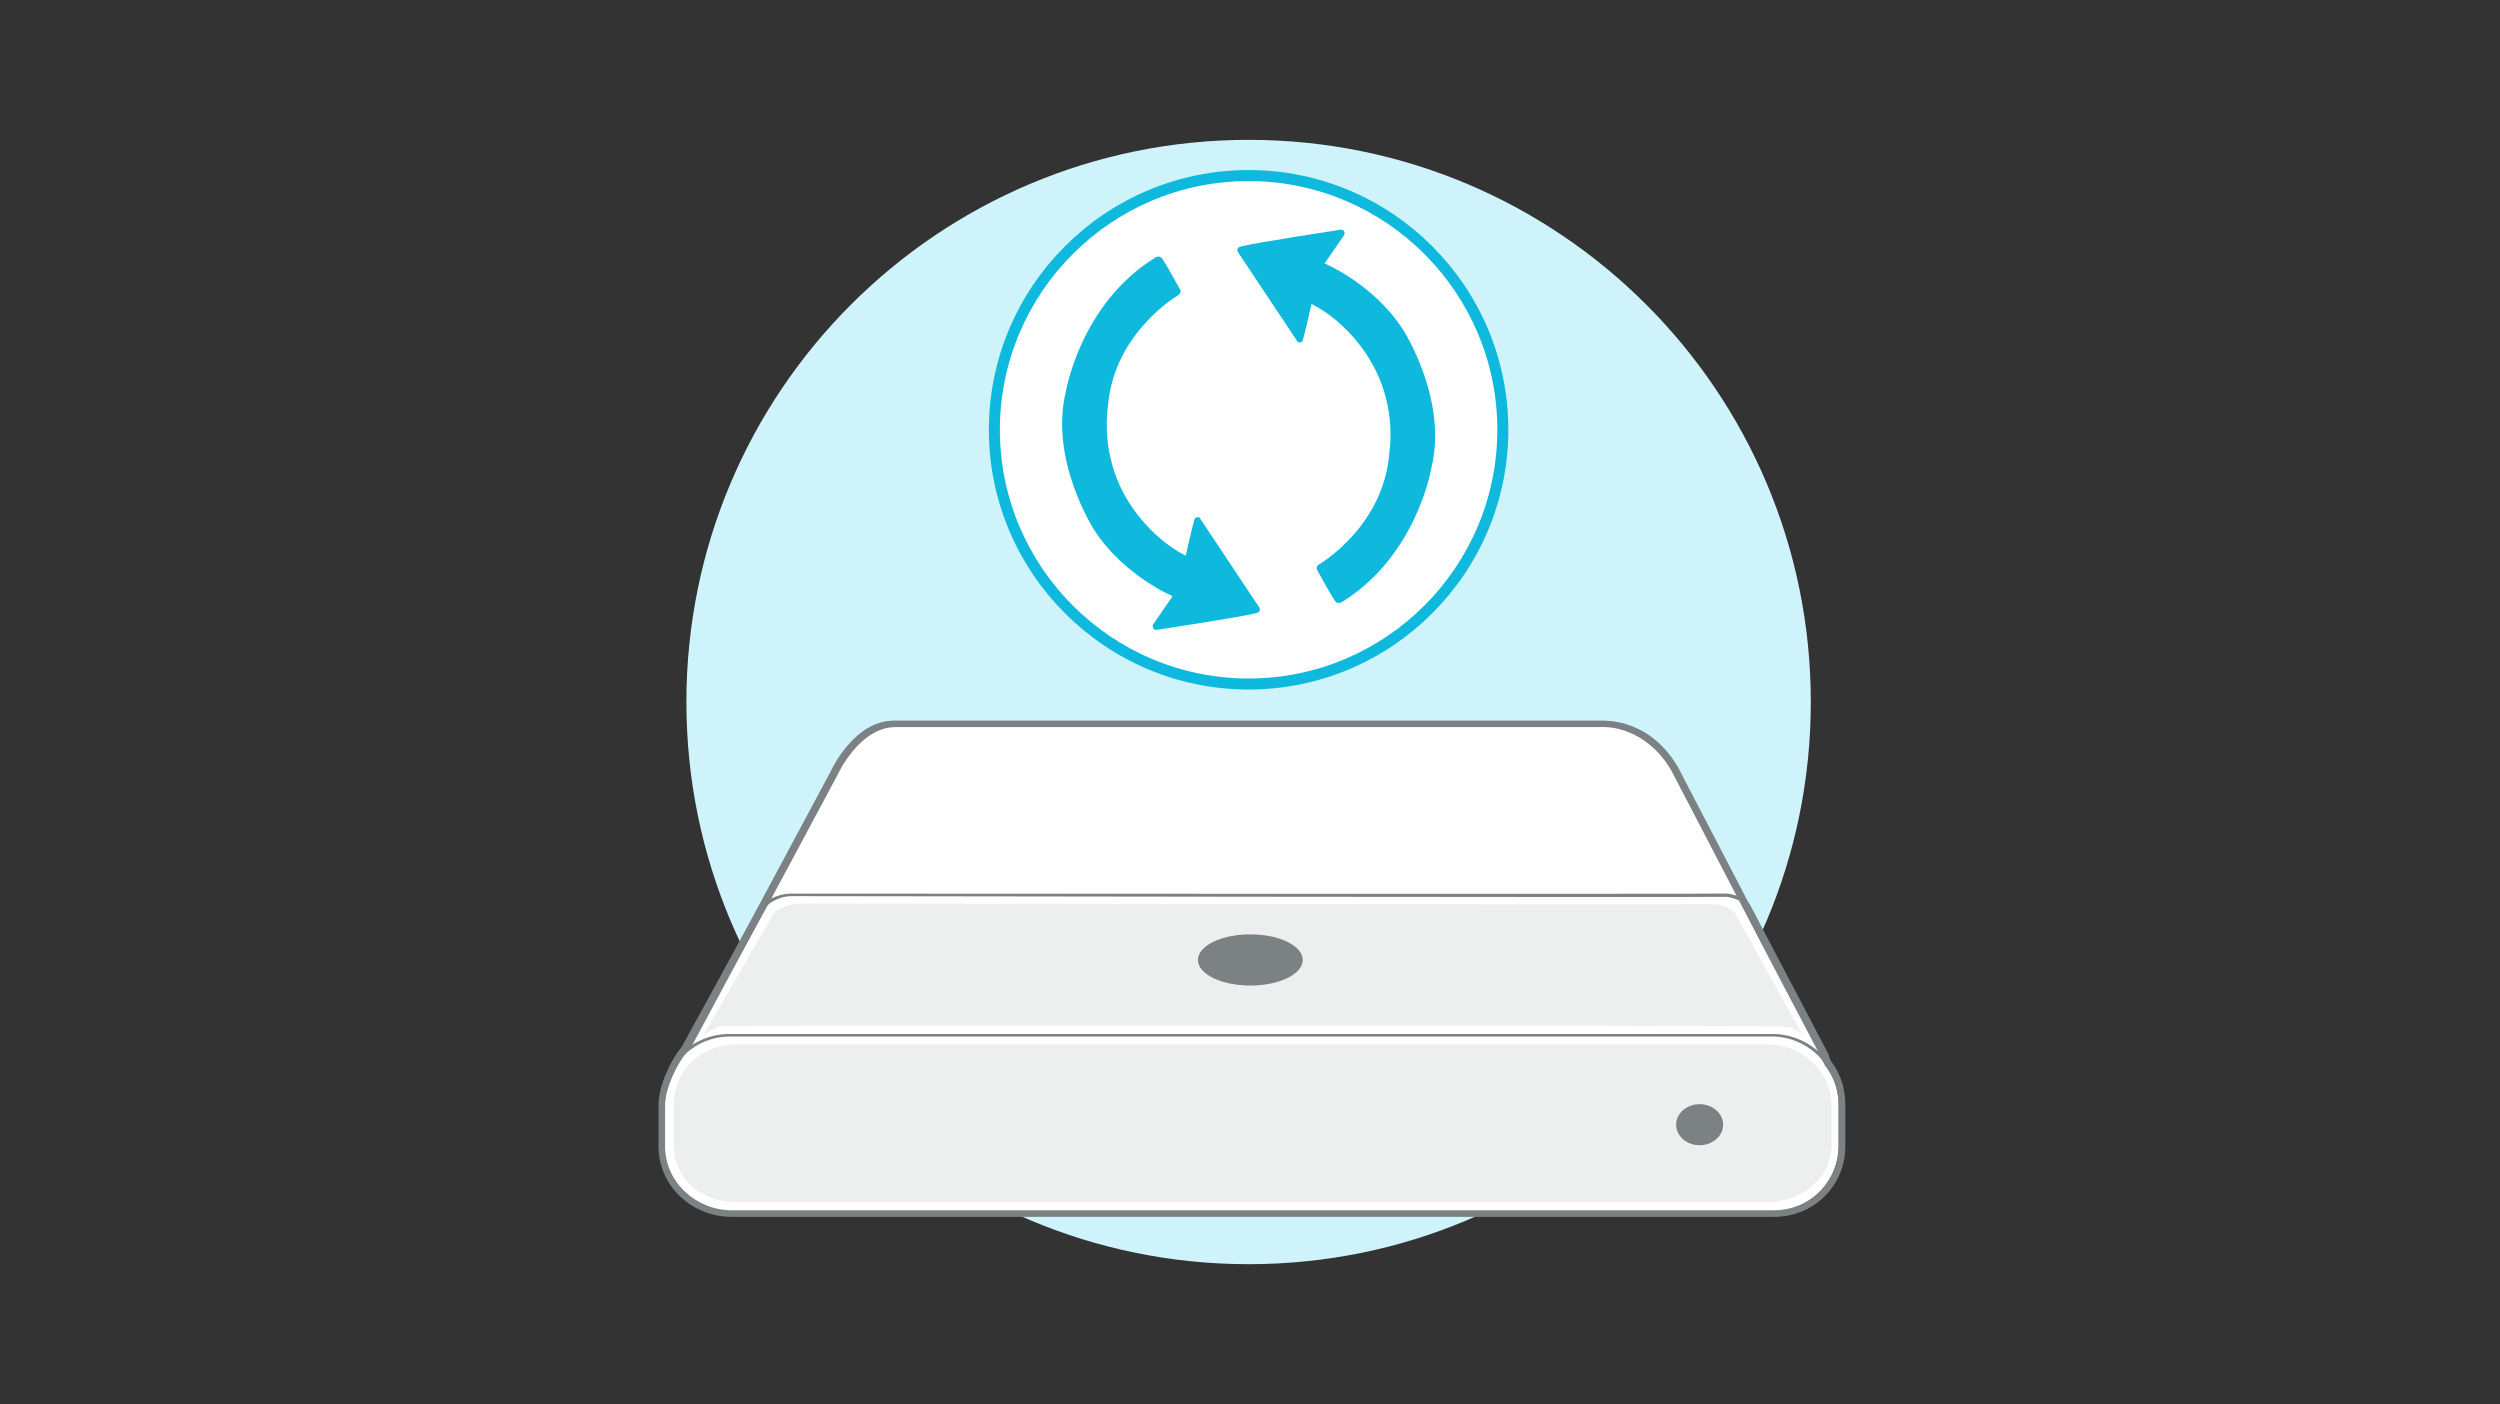
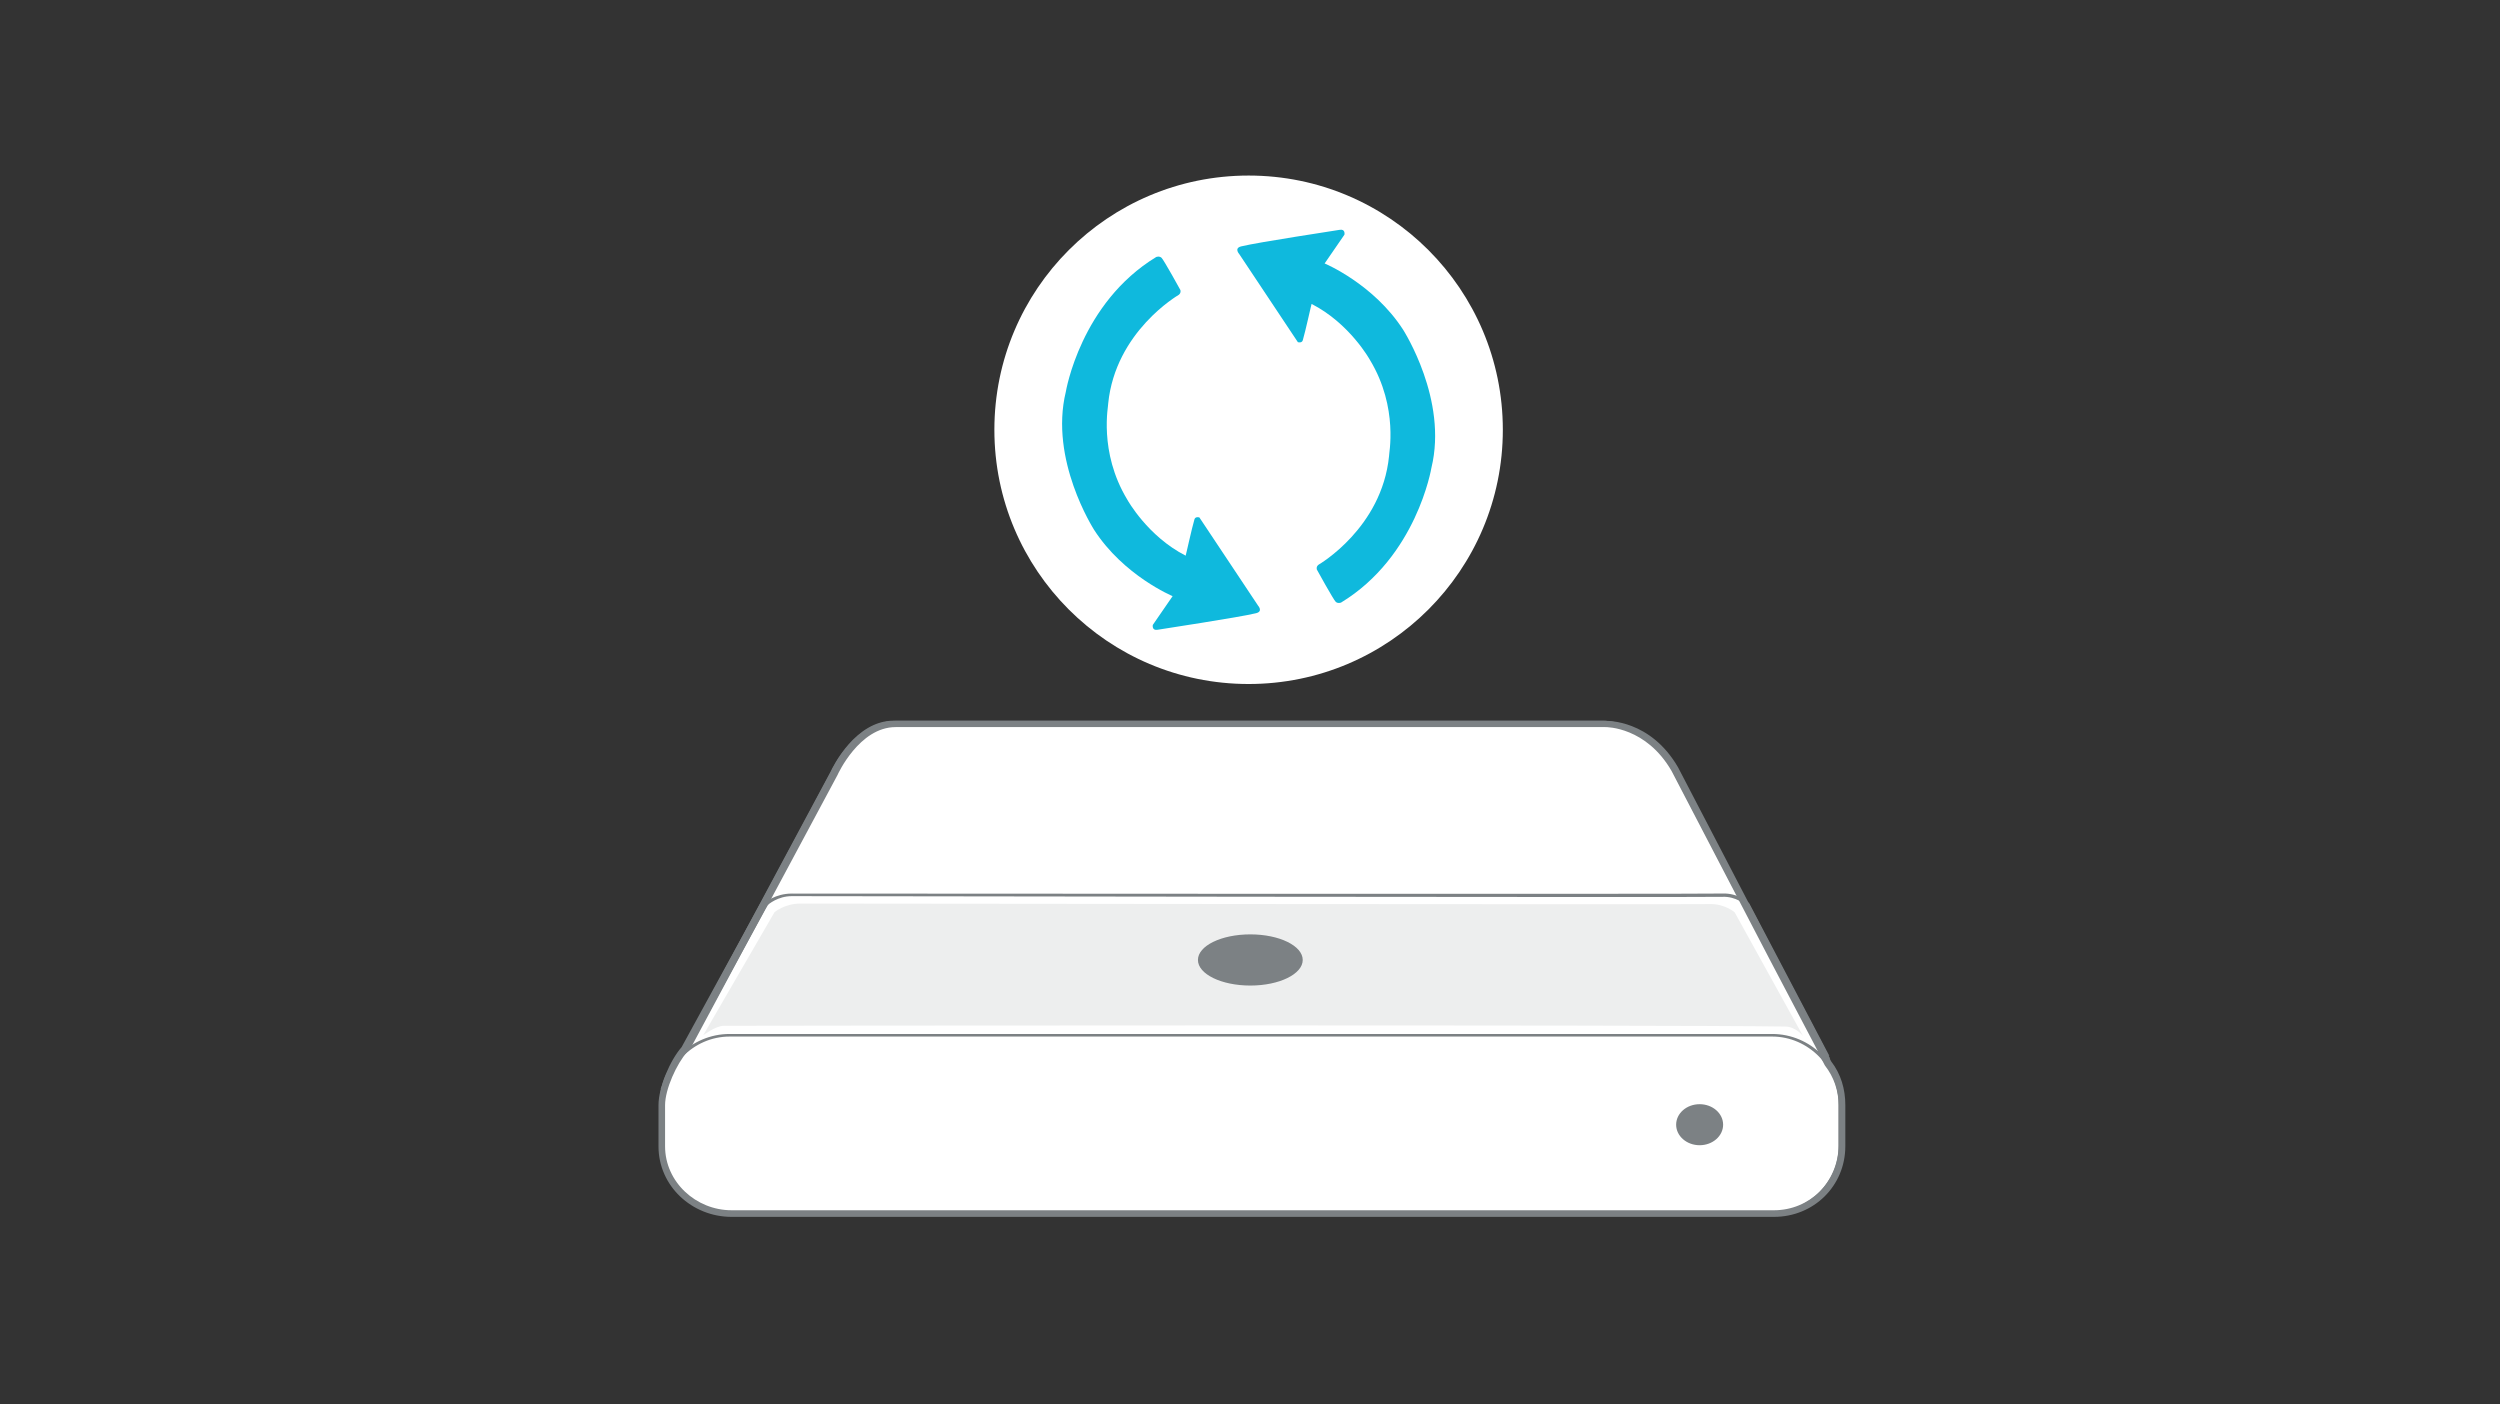
<svg xmlns="http://www.w3.org/2000/svg" version="1.1" id="Ebene_1" x="0px" y="0px" viewBox="0 0 680 382" style="enable-background:new 0 0 680 382;" xml:space="preserve">
  <rect x="0" y="0" width="680" height="382" fill="#333333" stroke="none" />
  <style type="text/css">
	.st0{fill-rule:evenodd;clip-rule:evenodd;fill:#CFF3FA;}
	.st1{fill-rule:evenodd;clip-rule:evenodd;fill:#FFFFFF;}
	.st2{fill:#7C8184;}
	.st3{fill-rule:evenodd;clip-rule:evenodd;fill:#EDEEEE;}
	.st4{fill-rule:evenodd;clip-rule:evenodd;fill:#7C8184;}
	.st5{fill:#0FB9DD;}
	.st6{fill-rule:evenodd;clip-rule:evenodd;fill:#0FB9DD;}
</style>
-   <path class="st0" d="M339.62,38.04c84.46,0,152.92,68.46,152.92,152.91s-68.47,152.91-152.92,152.91S186.7,275.4,186.7,190.95  S255.17,38.04,339.62,38.04z" />
  <g>
    <g>
      <path class="st1" d="M243.1,196.61h193.04c0,0,11.59-0.3,18.9,12.35c0.93,1.75,43.69,83.93,43.69,83.93l-318.22,2.79l45.85-85.55    C226.37,210.13,232.41,196.61,243.1,196.61z" />
      <path class="st2" d="M179.67,296.19l46.24-86.28c0.69-1.5,6.81-13.89,17.19-13.89h193.04c0.12,0,11.96-0.05,19.33,12.7    c0.93,1.75,43.27,83.13,43.7,83.95l0.38,0.72l-0.82,0.01L179.67,296.19z M226.68,210.6l-45.33,84.58l316.56-2.78    c-4.23-8.14-42.44-81.56-43.31-83.2c-7.06-12.22-18.35-12.38-18.46-12.38H243.1c-9.77,0-15.63,12.11-16.27,13.49L226.68,210.6z" />
    </g>
    <g>
      <path class="st1" d="M475.41,246.02l21.35,40.65l-311.81,2.79l23.3-43.46c0,0,2.74-2.76,7.15-2.75s248.87,0.37,253.08,0.19    C472.69,243.24,475.41,246.02,475.41,246.02z" />
      <path class="st2" d="M184.11,289.97l23.78-44.32c0.12-0.12,2.93-2.6,7.48-2.6c0.01,0,248.84,0.17,253.08-0.01    c4.37-0.2,7.19,2.51,7.31,2.63l0.08,0.12l21.73,41.38l-0.82,0.01L184.11,289.97z M208.65,246.31l-22.86,42.65l310.15-2.77    L475,246.32c-0.37-0.35-2.85-2.54-6.5-2.38c-4.26,0.18-250.66-0.18-253.1-0.19c-0.01,0-0.02,0-0.02,0    C211.56,243.75,209.03,245.96,208.65,246.31z" />
    </g>
    <g>
      <path class="st1" d="M198.48,281.74H482c10.27,0,18.59,8.32,18.59,18.59v11.19c0,10.27-8.32,18.59-18.59,18.59H198.48    c-10.27,0-18.59-8.32-18.59-18.59v-11.19C179.89,290.06,188.22,281.74,198.48,281.74z" />
      <path class="st2" d="M482,330.61H198.48c-10.53,0-19.09-8.56-19.09-19.09v-11.19c0-10.53,8.56-19.09,19.09-19.09H482    c10.53,0,19.09,8.56,19.09,19.09v11.19C501.09,322.05,492.53,330.61,482,330.61z M198.48,281.94c-9.97,0-18.09,8.42-18.09,18.39    v11.19c0,9.98,8.12,18.09,18.09,18.09H482c9.97,0,18.09-8.12,18.09-18.09v-11.19c0-9.97-8.12-18.39-18.09-18.39H198.48z" />
    </g>
    <path class="st3" d="M471.83,248.15l18.6,33.65c0,0-1.92-2.53-4.86-2.58c-31.75-0.51-286.63-0.24-288.74-0.2   c-2.25,0.05-5.55,2.57-5.55,2.57l19.38-33.46c0,0,2.71-2.36,7.06-2.36c4.35,0,243.08,0.28,247.24,0.14S471.83,248.15,471.83,248.15   z" />
-     <path class="st3" d="M200.33,284.06h280.04c10.14,0,17.84,7.54,17.84,16.84v10.14c0,9.3-7.7,15.94-17.84,15.94H200.33   c-10.14,0-17.12-6.64-17.12-15.94V300.9C183.21,291.6,190.19,284.06,200.33,284.06z" />
    <path class="st4" d="M462.3,300.34c3.53,0,6.39,2.5,6.39,5.58s-2.86,5.58-6.39,5.58c-3.53,0-6.39-2.5-6.39-5.58   C455.91,302.83,458.77,300.34,462.3,300.34z" />
    <path class="st4" d="M340.09,254.15c7.87,0,14.25,3.11,14.25,6.96c0,3.84-6.38,6.96-14.25,6.96s-14.25-3.11-14.25-6.96   C325.83,257.26,332.21,254.15,340.09,254.15z" />
    <path class="st2" d="M482.52,330.99H199c-10.8,0-19.89-8.39-19.89-19.19v-11.19c0-4.79,3.08-12.12,6.28-15.78l21.44-39.16   l0.07-0.07l19.12-35.67c0.22-0.52,6.39-13.85,17.61-13.85h193.04c0.5,0,12.25-0.35,19.77,12.65c0.53,0.99,13.85,26.58,26.74,51.37   l14.63,27.84h-0.13l0.39,0.74c2.66,3.45,3.86,7.57,3.86,11.91v11.2C501.91,322.6,493.32,330.99,482.52,330.99z M208.44,246.89   l-21.41,39.1l-0.08,0.08c-2.9,3.26-6.05,10.19-6.05,14.54v11.19c0,9.7,8.39,17.39,18.09,17.39h283.52c9.7,0,17.59-7.69,17.59-17.39   v-11.2c0-3.92-1.28-7.64-3.7-10.76l-0.09-0.15c-0.17-0.32-0.34-0.65-0.53-1.01c-0.21-0.4-0.43-0.83-0.67-1.27l-0.78-1.47h0.14   l-13.09-24.92c-12.89-24.78-26.21-50.37-26.72-51.33c-6.9-11.93-17.57-11.92-18.02-11.92H243.62c-9.93,0-15.76,12.89-15.81,13.02   l-19.29,36L208.44,246.89z" />
  </g>
  <g>
    <g id="backup_1_">
      <g id="upgrade_2_">
        <g>
          <circle class="st1" cx="339.62" cy="116.9" r="69.15" />
-           <path class="st5" d="M339.62,187.55c-38.96,0-70.65-31.69-70.65-70.65s31.69-70.65,70.65-70.65c38.96,0,70.65,31.69,70.65,70.65      S378.58,187.55,339.62,187.55z M339.62,49.25c-37.3,0-67.65,30.35-67.65,67.65s30.35,67.65,67.65,67.65      c37.3,0,67.65-30.35,67.65-67.65S376.92,49.25,339.62,49.25z" />
        </g>
      </g>
      <path class="st6" d="M358.66,153.59c0.12-0.07,17.19-9.95,19.16-29.52c-0.13-0.31,2.71-13.07-5.17-26.12    c-0.07-0.14-5.55-10-15.9-15.28c-0.02-0.1-1.67,7.46-2.39,9.88c-0.26,0.86-1.34,0.52-1.34,0.52l-15.97-24c0,0-1.43-1.56,0.54-2.05    c4.78-1.17,25.87-4.33,26.76-4.5c1.66-0.32,1.34,1.31,1.34,1.31l-5.39,7.83c0,0,13.33,5.55,21.38,18.07    c0.15,0.29,12.17,19,7.67,37.5c-0.04,0.17-4.01,24.15-24.58,36.67c-0.04,0.02-0.84,0.33-1.44-0.19s-5.14-8.78-5.14-8.78    S357.9,154.15,358.66,153.59z" />
    </g>
    <path class="st6" d="M320.59,80.22c-0.12,0.07-17.19,9.95-19.16,29.52c0.13,0.31-2.71,13.07,5.17,26.12   c0.07,0.14,5.55,10,15.9,15.28c0.02,0.1,1.67-7.46,2.39-9.88c0.26-0.86,1.34-0.52,1.34-0.52l15.97,24c0,0,1.43,1.56-0.54,2.05   c-4.78,1.17-25.87,4.33-26.76,4.5c-1.66,0.32-1.34-1.31-1.34-1.31l5.39-7.83c0,0-13.33-5.55-21.38-18.07   c-0.15-0.29-12.17-19-7.67-37.5c0.04-0.17,4.01-24.15,24.58-36.67c0.04-0.02,0.84-0.33,1.44,0.19s5.14,8.78,5.14,8.78   S321.35,79.66,320.59,80.22z" />
  </g>
</svg>